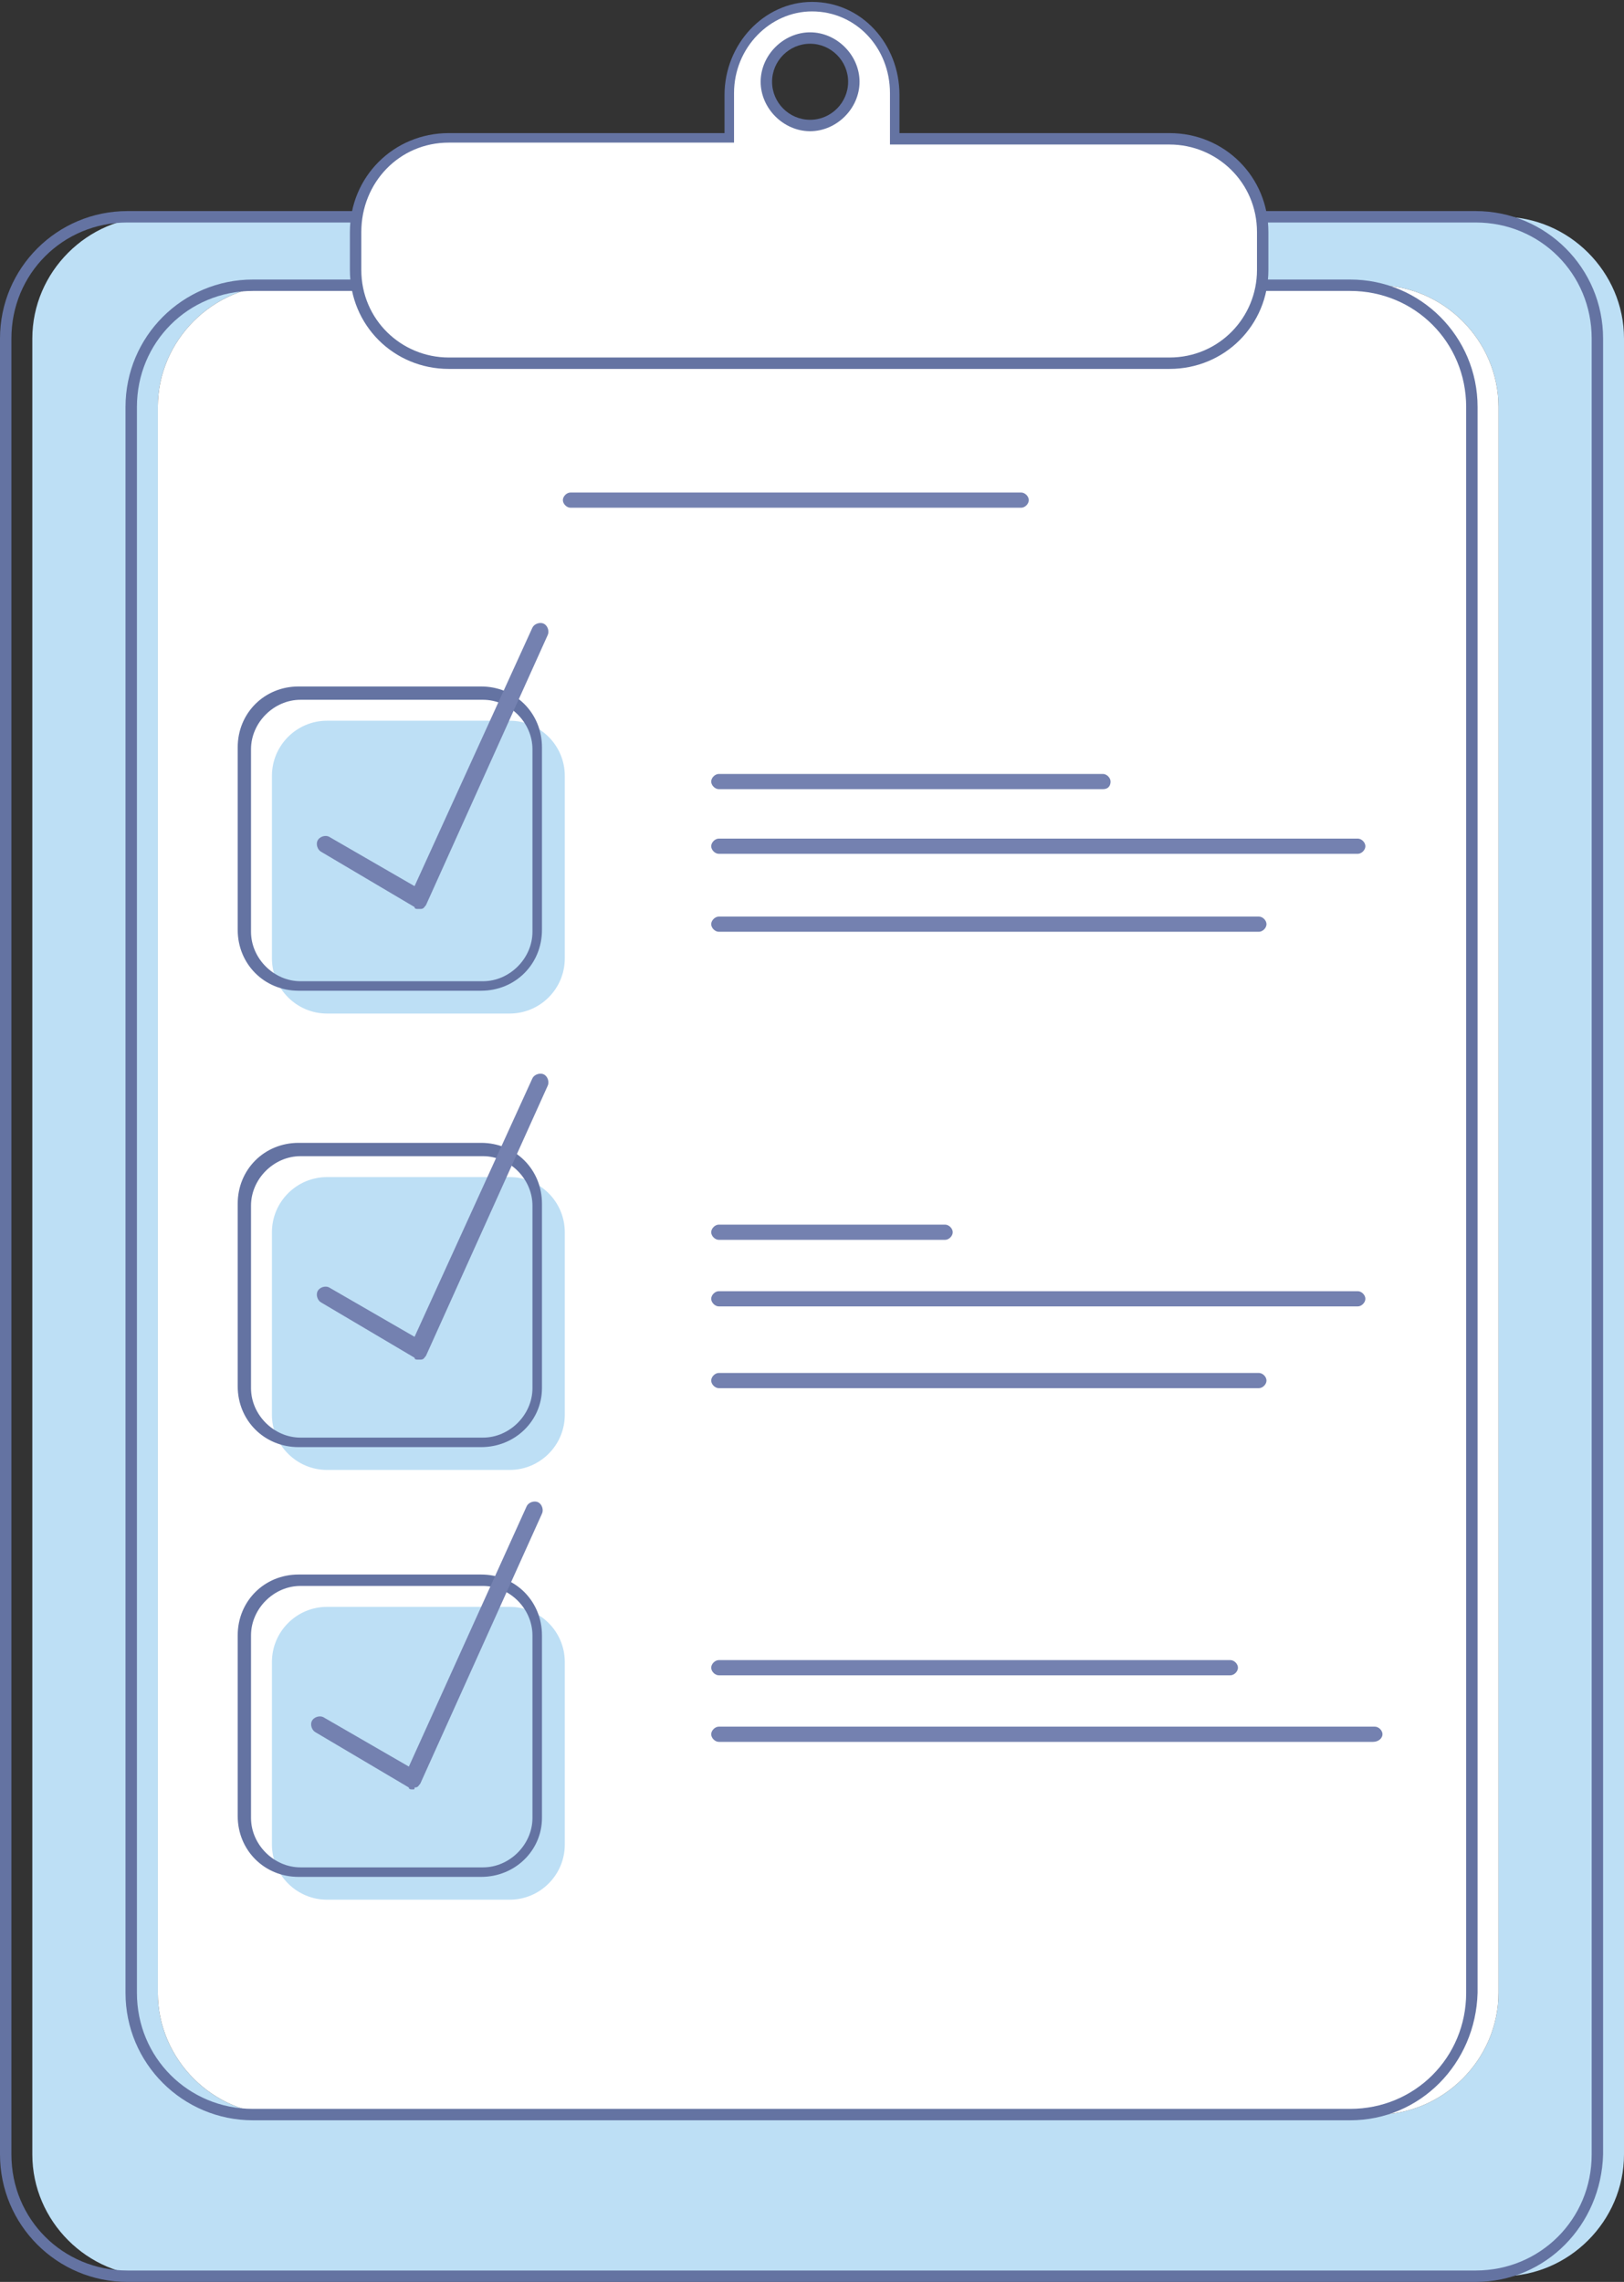
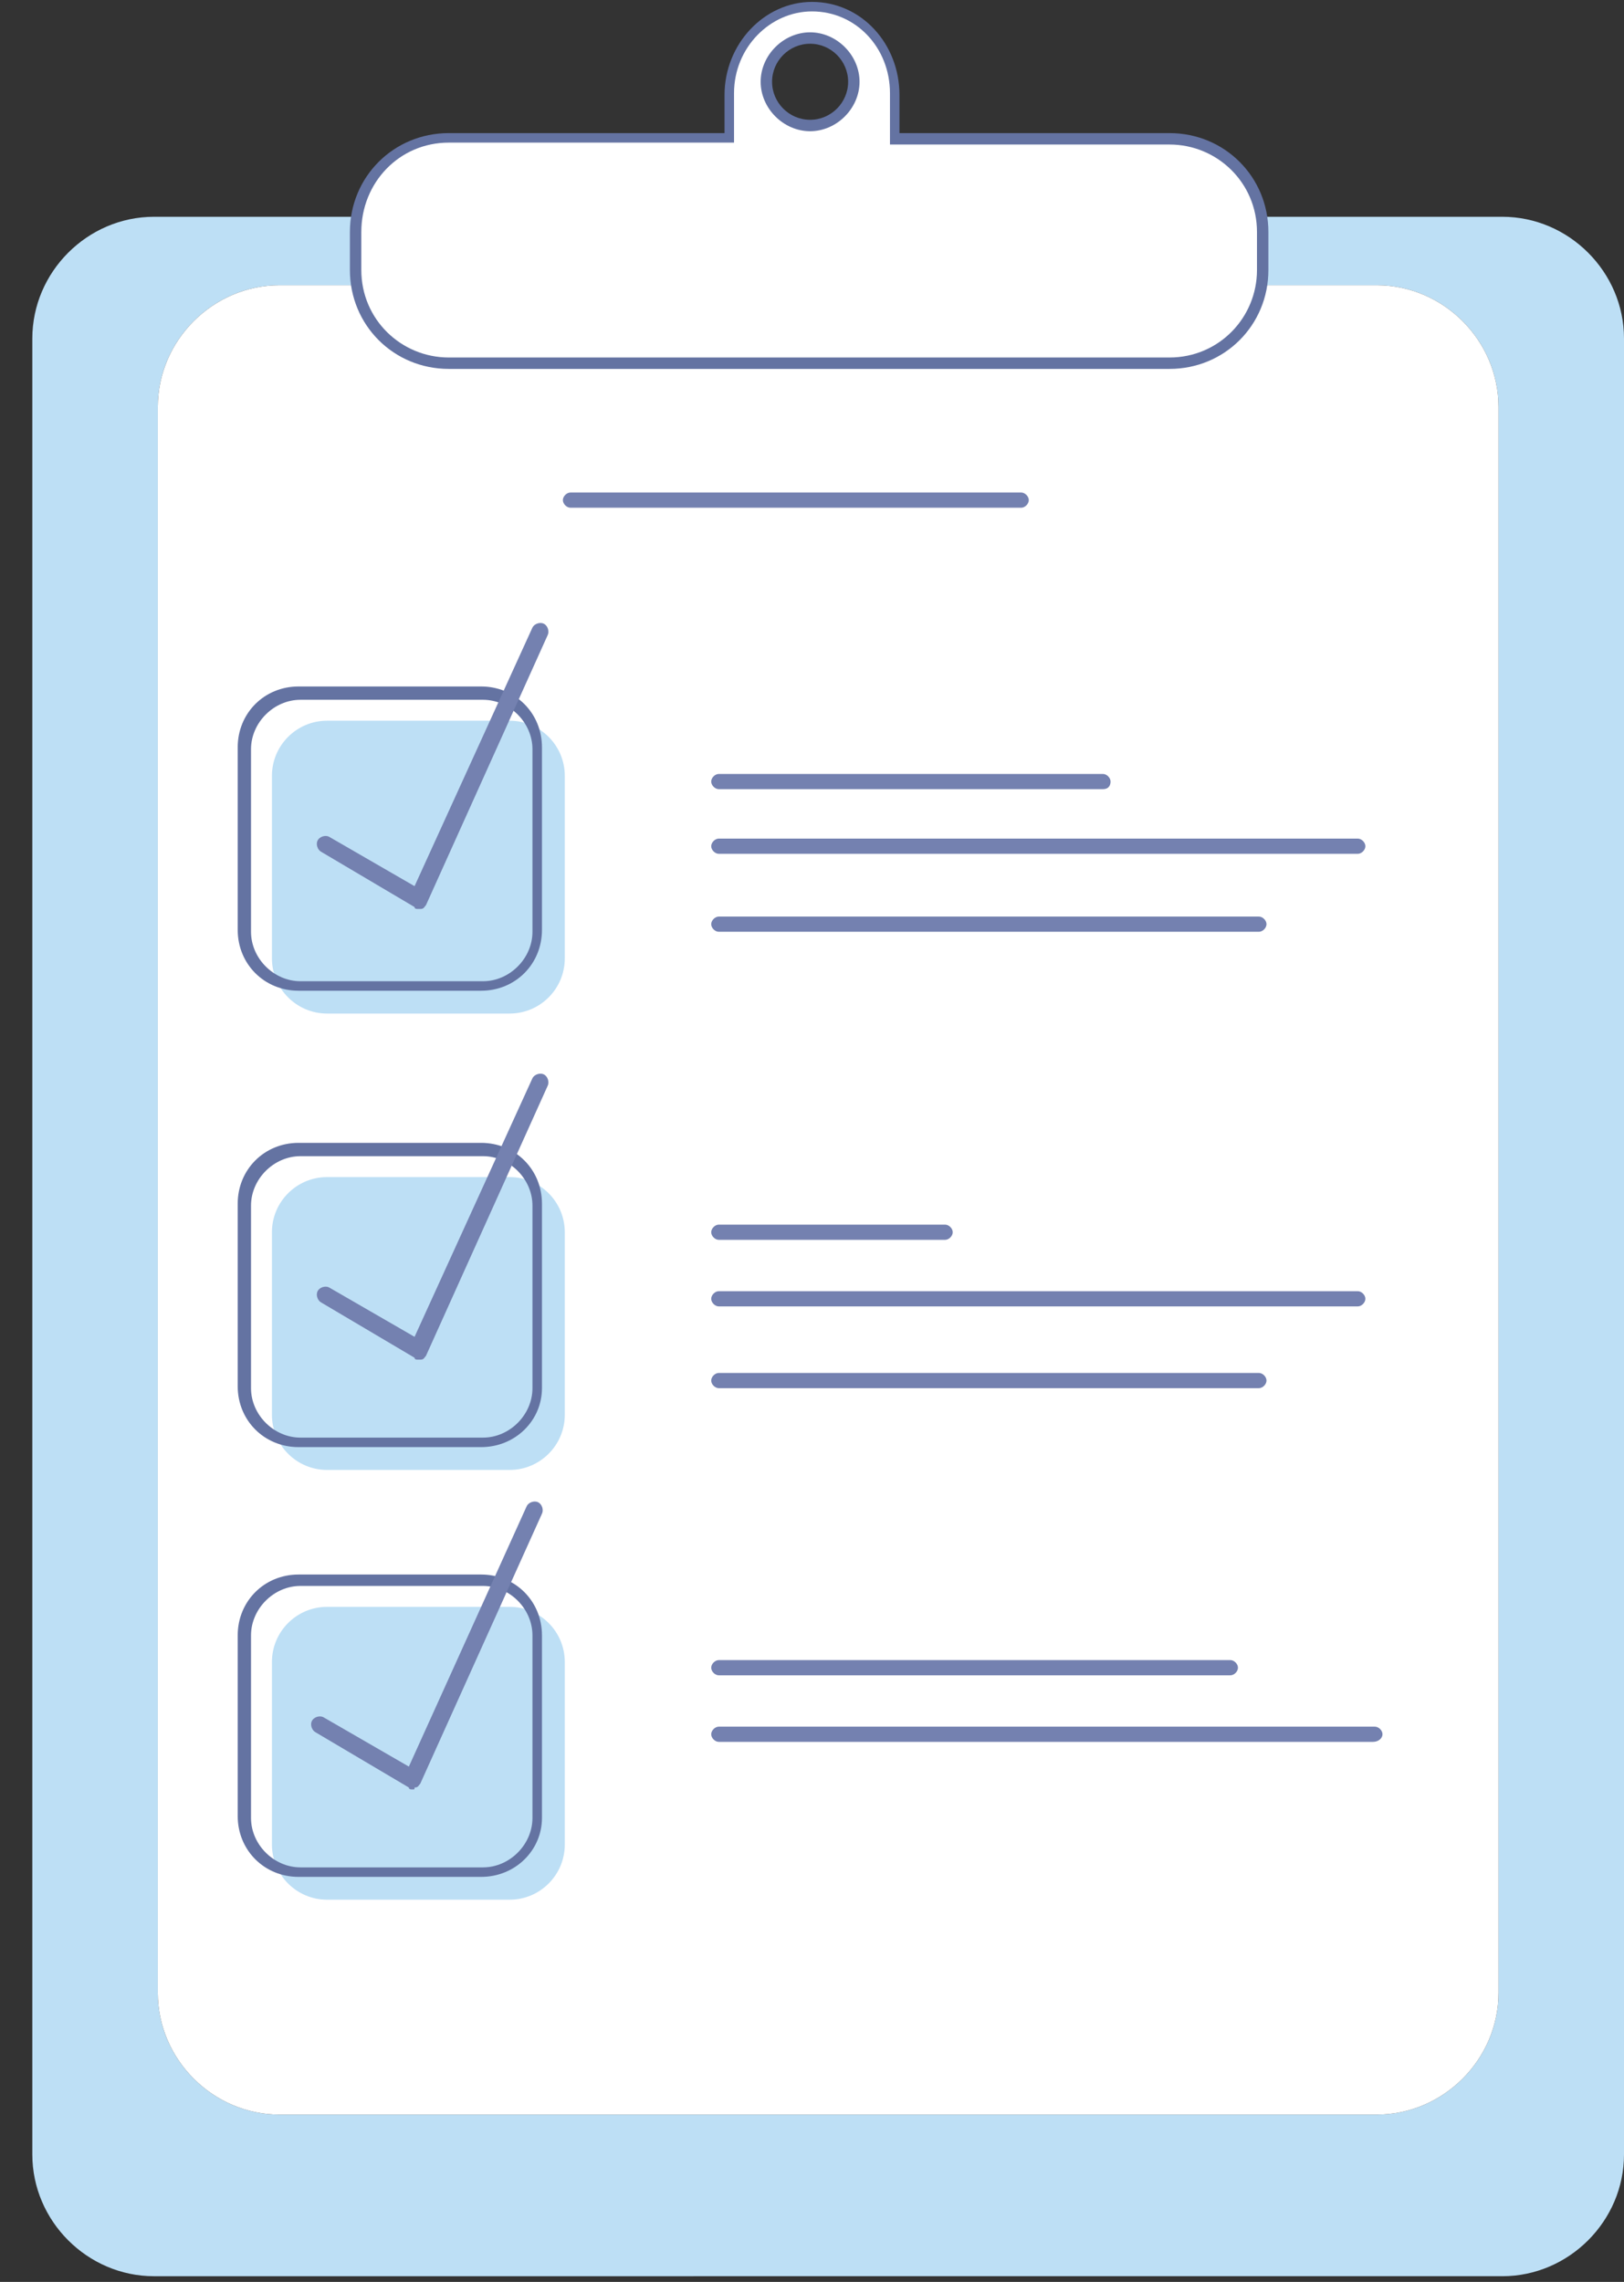
<svg xmlns="http://www.w3.org/2000/svg" version="1.1" id="Layer_1" x="0px" y="0px" viewBox="0 0 85.4 120" style="enable-background:new 0 0 85.4 120;" xml:space="preserve">
  <rect x="0" y="0" width="85.4" height="120" fill="#333333" stroke="none" />
  <style type="text/css">
	.st0{fill:#BDDFF5;}
	.st1{fill:#6473A2;}
	.st2{fill:#FFFFFF;}
	.st3{fill:#7481B0;}
	.st4{fill:none;stroke:#7481B0;stroke-width:3;stroke-linecap:round;stroke-linejoin:round;stroke-miterlimit:10;}
</style>
  <g>
    <g>
      <g>
        <g>
          <path class="st0" d="M8.1,11.4c-3.5,0-6.4,2.9-6.4,6.4v95.5c0,3.5,2.9,6.4,6.4,6.4H79c3.5,0,6.4-2.9,6.4-6.4V17.8      c0-3.5-2.9-6.4-6.4-6.4H8.1z M78.8,104.8c0,3.5-2.9,6.4-6.4,6.4H14.7c-3.5,0-6.4-2.9-6.4-6.4V21.4c0-3.5,2.9-6.4,6.4-6.4h57.7      c3.5,0,6.4,2.9,6.4,6.4V104.8z" />
        </g>
      </g>
    </g>
  </g>
  <g id="Outer_2_">
    <g>
      <g>
-         <path class="st1" d="M77.6,120H6.7C3,120,0,117,0,113.3V17.8c0-3.7,3-6.7,6.7-6.7h70.9c3.7,0,6.7,3,6.7,6.7v95.5     C84.2,117,81.3,120,77.6,120z M6.7,11.7c-3.4,0-6.1,2.7-6.1,6.1v95.5c0,3.4,2.7,6.1,6.1,6.1h70.9c3.4,0,6.1-2.7,6.1-6.1V17.8     c0-3.4-2.7-6.1-6.1-6.1H6.7z" />
-       </g>
+         </g>
    </g>
  </g>
  <g id="Inner_7_">
    <g>
      <g>
        <path class="st2" d="M78.8,104.8c0,3.5-2.9,6.4-6.4,6.4H14.7c-3.5,0-6.4-2.9-6.4-6.4V21.4c0-3.5,2.9-6.4,6.4-6.4h57.7     c3.5,0,6.4,2.9,6.4,6.4V104.8z" />
      </g>
    </g>
  </g>
  <g id="Inner_3_">
    <g>
      <g>
-         <path class="st1" d="M71,111.5H13.3c-3.7,0-6.7-3-6.7-6.7V21.4c0-3.7,3-6.7,6.7-6.7H71c3.7,0,6.7,3,6.7,6.7v83.4     C77.6,108.5,74.7,111.5,71,111.5z M13.3,15.3c-3.4,0-6.1,2.7-6.1,6.1v83.4c0,3.4,2.7,6.1,6.1,6.1H71c3.4,0,6.1-2.7,6.1-6.1V21.4     c0-3.4-2.7-6.1-6.1-6.1H13.3z" />
-       </g>
+         </g>
    </g>
  </g>
  <g>
    <g>
      <g>
        <path class="st0" d="M29.7,50.4c0,1.6-1.3,2.9-2.9,2.9h-9.6c-1.6,0-2.9-1.3-2.9-2.9v-9.6c0-1.6,1.3-2.9,2.9-2.9h9.6     c1.6,0,2.9,1.3,2.9,2.9V50.4z" />
      </g>
    </g>
  </g>
  <g>
    <g>
      <g>
        <path class="st0" d="M29.7,74.4c0,1.6-1.3,2.9-2.9,2.9h-9.6c-1.6,0-2.9-1.3-2.9-2.9v-9.6c0-1.6,1.3-2.9,2.9-2.9h9.6     c1.6,0,2.9,1.3,2.9,2.9V74.4z" />
      </g>
    </g>
  </g>
  <g>
    <g>
      <g>
        <path class="st0" d="M29.7,97c0,1.6-1.3,2.9-2.9,2.9h-9.6c-1.6,0-2.9-1.3-2.9-2.9v-9.6c0-1.6,1.3-2.9,2.9-2.9h9.6     c1.6,0,2.9,1.3,2.9,2.9V97z" />
      </g>
    </g>
  </g>
  <g>
    <g>
      <g>
        <path class="st1" d="M25.3,52.1h-9.6c-1.8,0-3.2-1.4-3.2-3.2v-9.6c0-1.8,1.4-3.2,3.2-3.2h9.6c1.8,0,3.2,1.4,3.2,3.2v9.6     C28.5,50.7,27.1,52.1,25.3,52.1z M15.8,36.8c-1.4,0-2.6,1.2-2.6,2.6v9.6c0,1.4,1.2,2.6,2.6,2.6h9.6c1.4,0,2.6-1.2,2.6-2.6v-9.6     c0-1.4-1.2-2.6-2.6-2.6H15.8z" />
      </g>
    </g>
  </g>
  <g>
    <g>
      <g>
        <path class="st1" d="M25.3,76.1h-9.6c-1.8,0-3.2-1.4-3.2-3.2v-9.6c0-1.8,1.4-3.2,3.2-3.2h9.6c1.8,0,3.2,1.4,3.2,3.2V73     C28.5,74.7,27.1,76.1,25.3,76.1z M15.8,60.8c-1.4,0-2.6,1.2-2.6,2.6V73c0,1.4,1.2,2.6,2.6,2.6h9.6c1.4,0,2.6-1.2,2.6-2.6v-9.6     c0-1.4-1.2-2.6-2.6-2.6H15.8z" />
      </g>
    </g>
  </g>
  <g>
    <g>
      <g>
        <path class="st1" d="M25.3,98.7h-9.6c-1.8,0-3.2-1.4-3.2-3.2V86c0-1.8,1.4-3.2,3.2-3.2h9.6c1.8,0,3.2,1.4,3.2,3.2v9.6     C28.5,97.3,27.1,98.7,25.3,98.7z M15.8,83.4c-1.4,0-2.6,1.2-2.6,2.6v9.6c0,1.4,1.2,2.6,2.6,2.6h9.6c1.4,0,2.6-1.2,2.6-2.6V86     c0-1.4-1.2-2.6-2.6-2.6H15.8z" />
      </g>
    </g>
  </g>
  <g>
    <g>
      <g>
        <path class="st3" d="M22,71.5c-0.1,0-0.2,0-0.2-0.1l-4.9-2.9c-0.2-0.1-0.3-0.4-0.2-0.6c0.1-0.2,0.4-0.3,0.6-0.2l4.5,2.6L28,56.7     c0.1-0.2,0.4-0.3,0.6-0.2c0.2,0.1,0.3,0.4,0.2,0.6l-6.4,14.2c-0.1,0.1-0.1,0.2-0.3,0.2C22.1,71.5,22,71.5,22,71.5z" />
      </g>
    </g>
  </g>
  <g>
    <g>
      <g>
        <path class="st3" d="M21.7,94.1c-0.1,0-0.2,0-0.2-0.1l-4.9-2.9c-0.2-0.1-0.3-0.4-0.2-0.6c0.1-0.2,0.4-0.3,0.6-0.2l4.5,2.6     l6.2-13.7c0.1-0.2,0.4-0.3,0.6-0.2c0.2,0.1,0.3,0.4,0.2,0.6l-6.4,14.2c-0.1,0.1-0.1,0.2-0.3,0.2C21.8,94.1,21.8,94.1,21.7,94.1z" />
      </g>
    </g>
  </g>
  <g>
    <g>
      <g>
        <path class="st3" d="M22,47.8c-0.1,0-0.2,0-0.2-0.1l-4.9-2.9c-0.2-0.1-0.3-0.4-0.2-0.6c0.1-0.2,0.4-0.3,0.6-0.2l4.5,2.6L28,33     c0.1-0.2,0.4-0.3,0.6-0.2c0.2,0.1,0.3,0.4,0.2,0.6l-6.4,14.2c-0.1,0.1-0.1,0.2-0.3,0.2C22.1,47.8,22,47.8,22,47.8z" />
      </g>
    </g>
  </g>
  <g>
    <g>
      <g>
        <path class="st3" d="M53.7,26.7H30c-0.2,0-0.4-0.2-0.4-0.4c0-0.2,0.2-0.4,0.4-0.4h23.7c0.2,0,0.4,0.2,0.4,0.4     C54.1,26.5,53.9,26.7,53.7,26.7z" />
      </g>
    </g>
  </g>
  <g>
    <g>
      <g>
        <path class="st3" d="M58,41.5H37.8c-0.2,0-0.4-0.2-0.4-0.4s0.2-0.4,0.4-0.4H58c0.2,0,0.4,0.2,0.4,0.4S58.3,41.5,58,41.5z" />
      </g>
    </g>
  </g>
  <g>
    <g>
      <g>
        <path class="st3" d="M71.4,44.9H37.8c-0.2,0-0.4-0.2-0.4-0.4s0.2-0.4,0.4-0.4h33.6c0.2,0,0.4,0.2,0.4,0.4S71.6,44.9,71.4,44.9z" />
      </g>
    </g>
  </g>
  <g>
    <g>
      <g>
        <path class="st3" d="M66.2,49H37.8c-0.2,0-0.4-0.2-0.4-0.4c0-0.2,0.2-0.4,0.4-0.4h28.4c0.2,0,0.4,0.2,0.4,0.4     C66.6,48.8,66.4,49,66.2,49z" />
      </g>
    </g>
  </g>
  <g>
    <g>
      <g>
        <path class="st3" d="M49.7,65.2H37.8c-0.2,0-0.4-0.2-0.4-0.4s0.2-0.4,0.4-0.4h11.9c0.2,0,0.4,0.2,0.4,0.4S49.9,65.2,49.7,65.2z" />
      </g>
    </g>
  </g>
  <g>
    <g>
      <g>
        <path class="st3" d="M71.4,68.7H37.8c-0.2,0-0.4-0.2-0.4-0.4s0.2-0.4,0.4-0.4h33.6c0.2,0,0.4,0.2,0.4,0.4S71.6,68.7,71.4,68.7z" />
      </g>
    </g>
  </g>
  <g>
    <g>
      <g>
        <path class="st3" d="M66.2,73H37.8c-0.2,0-0.4-0.2-0.4-0.4s0.2-0.4,0.4-0.4h28.4c0.2,0,0.4,0.2,0.4,0.4S66.4,73,66.2,73z" />
      </g>
    </g>
  </g>
  <g>
    <g>
      <g>
        <path class="st3" d="M64.7,88.1H37.8c-0.2,0-0.4-0.2-0.4-0.4s0.2-0.4,0.4-0.4h26.9c0.2,0,0.4,0.2,0.4,0.4S64.9,88.1,64.7,88.1z" />
      </g>
    </g>
  </g>
  <g>
    <g>
      <g>
        <path class="st3" d="M72.2,91.6H37.8c-0.2,0-0.4-0.2-0.4-0.4s0.2-0.4,0.4-0.4h34.5c0.2,0,0.4,0.2,0.4,0.4S72.5,91.6,72.2,91.6z" />
      </g>
    </g>
  </g>
  <g>
    <g>
      <g>
-         <path class="st4" d="M37.8,95.2" />
-       </g>
+         </g>
    </g>
  </g>
  <g>
    <g>
      <g>
        <path class="st2" d="M61.5,7.2H47V4.9c0-2.6-1.9-4.6-4.3-4.6c-2.4,0-4.3,2.1-4.3,4.6v2.3H23.6c-2.7,0-4.9,2.2-4.9,4.9v2     c0,2.7,2.2,4.9,4.9,4.9h37.9c2.7,0,4.9-2.2,4.9-4.9v-2C66.4,9.4,64.2,7.2,61.5,7.2z M42.6,6.7c-1.3,0-2.3-1-2.3-2.3     s1-2.3,2.3-2.3s2.3,1,2.3,2.3S43.8,6.7,42.6,6.7z" />
      </g>
    </g>
    <g>
      <g>
        <path class="st1" d="M61.5,19.4H23.6c-2.9,0-5.2-2.3-5.2-5.2v-2c0-2.9,2.3-5.2,5.2-5.2h14.5v-2c0-2.7,2.1-4.9,4.6-4.9     c2.6,0,4.6,2.2,4.6,4.9v2h14.2c2.9,0,5.2,2.3,5.2,5.2v2C66.7,17.1,64.4,19.4,61.5,19.4z M23.6,7.5C21,7.5,19,9.6,19,12.2v2     c0,2.6,2.1,4.6,4.6,4.6h37.9c2.6,0,4.6-2.1,4.6-4.6v-2c0-2.6-2.1-4.6-4.6-4.6H46.8V4.9c0-2.4-1.8-4.3-4.1-4.3     c-2.2,0-4.1,1.9-4.1,4.3v2.6H23.6z M42.6,6.9c-1.4,0-2.6-1.2-2.6-2.6s1.2-2.6,2.6-2.6c1.4,0,2.6,1.2,2.6,2.6S44,6.9,42.6,6.9z      M42.6,2.3c-1.1,0-2,0.9-2,2s0.9,2,2,2s2-0.9,2-2S43.7,2.3,42.6,2.3z" />
      </g>
    </g>
  </g>
</svg>